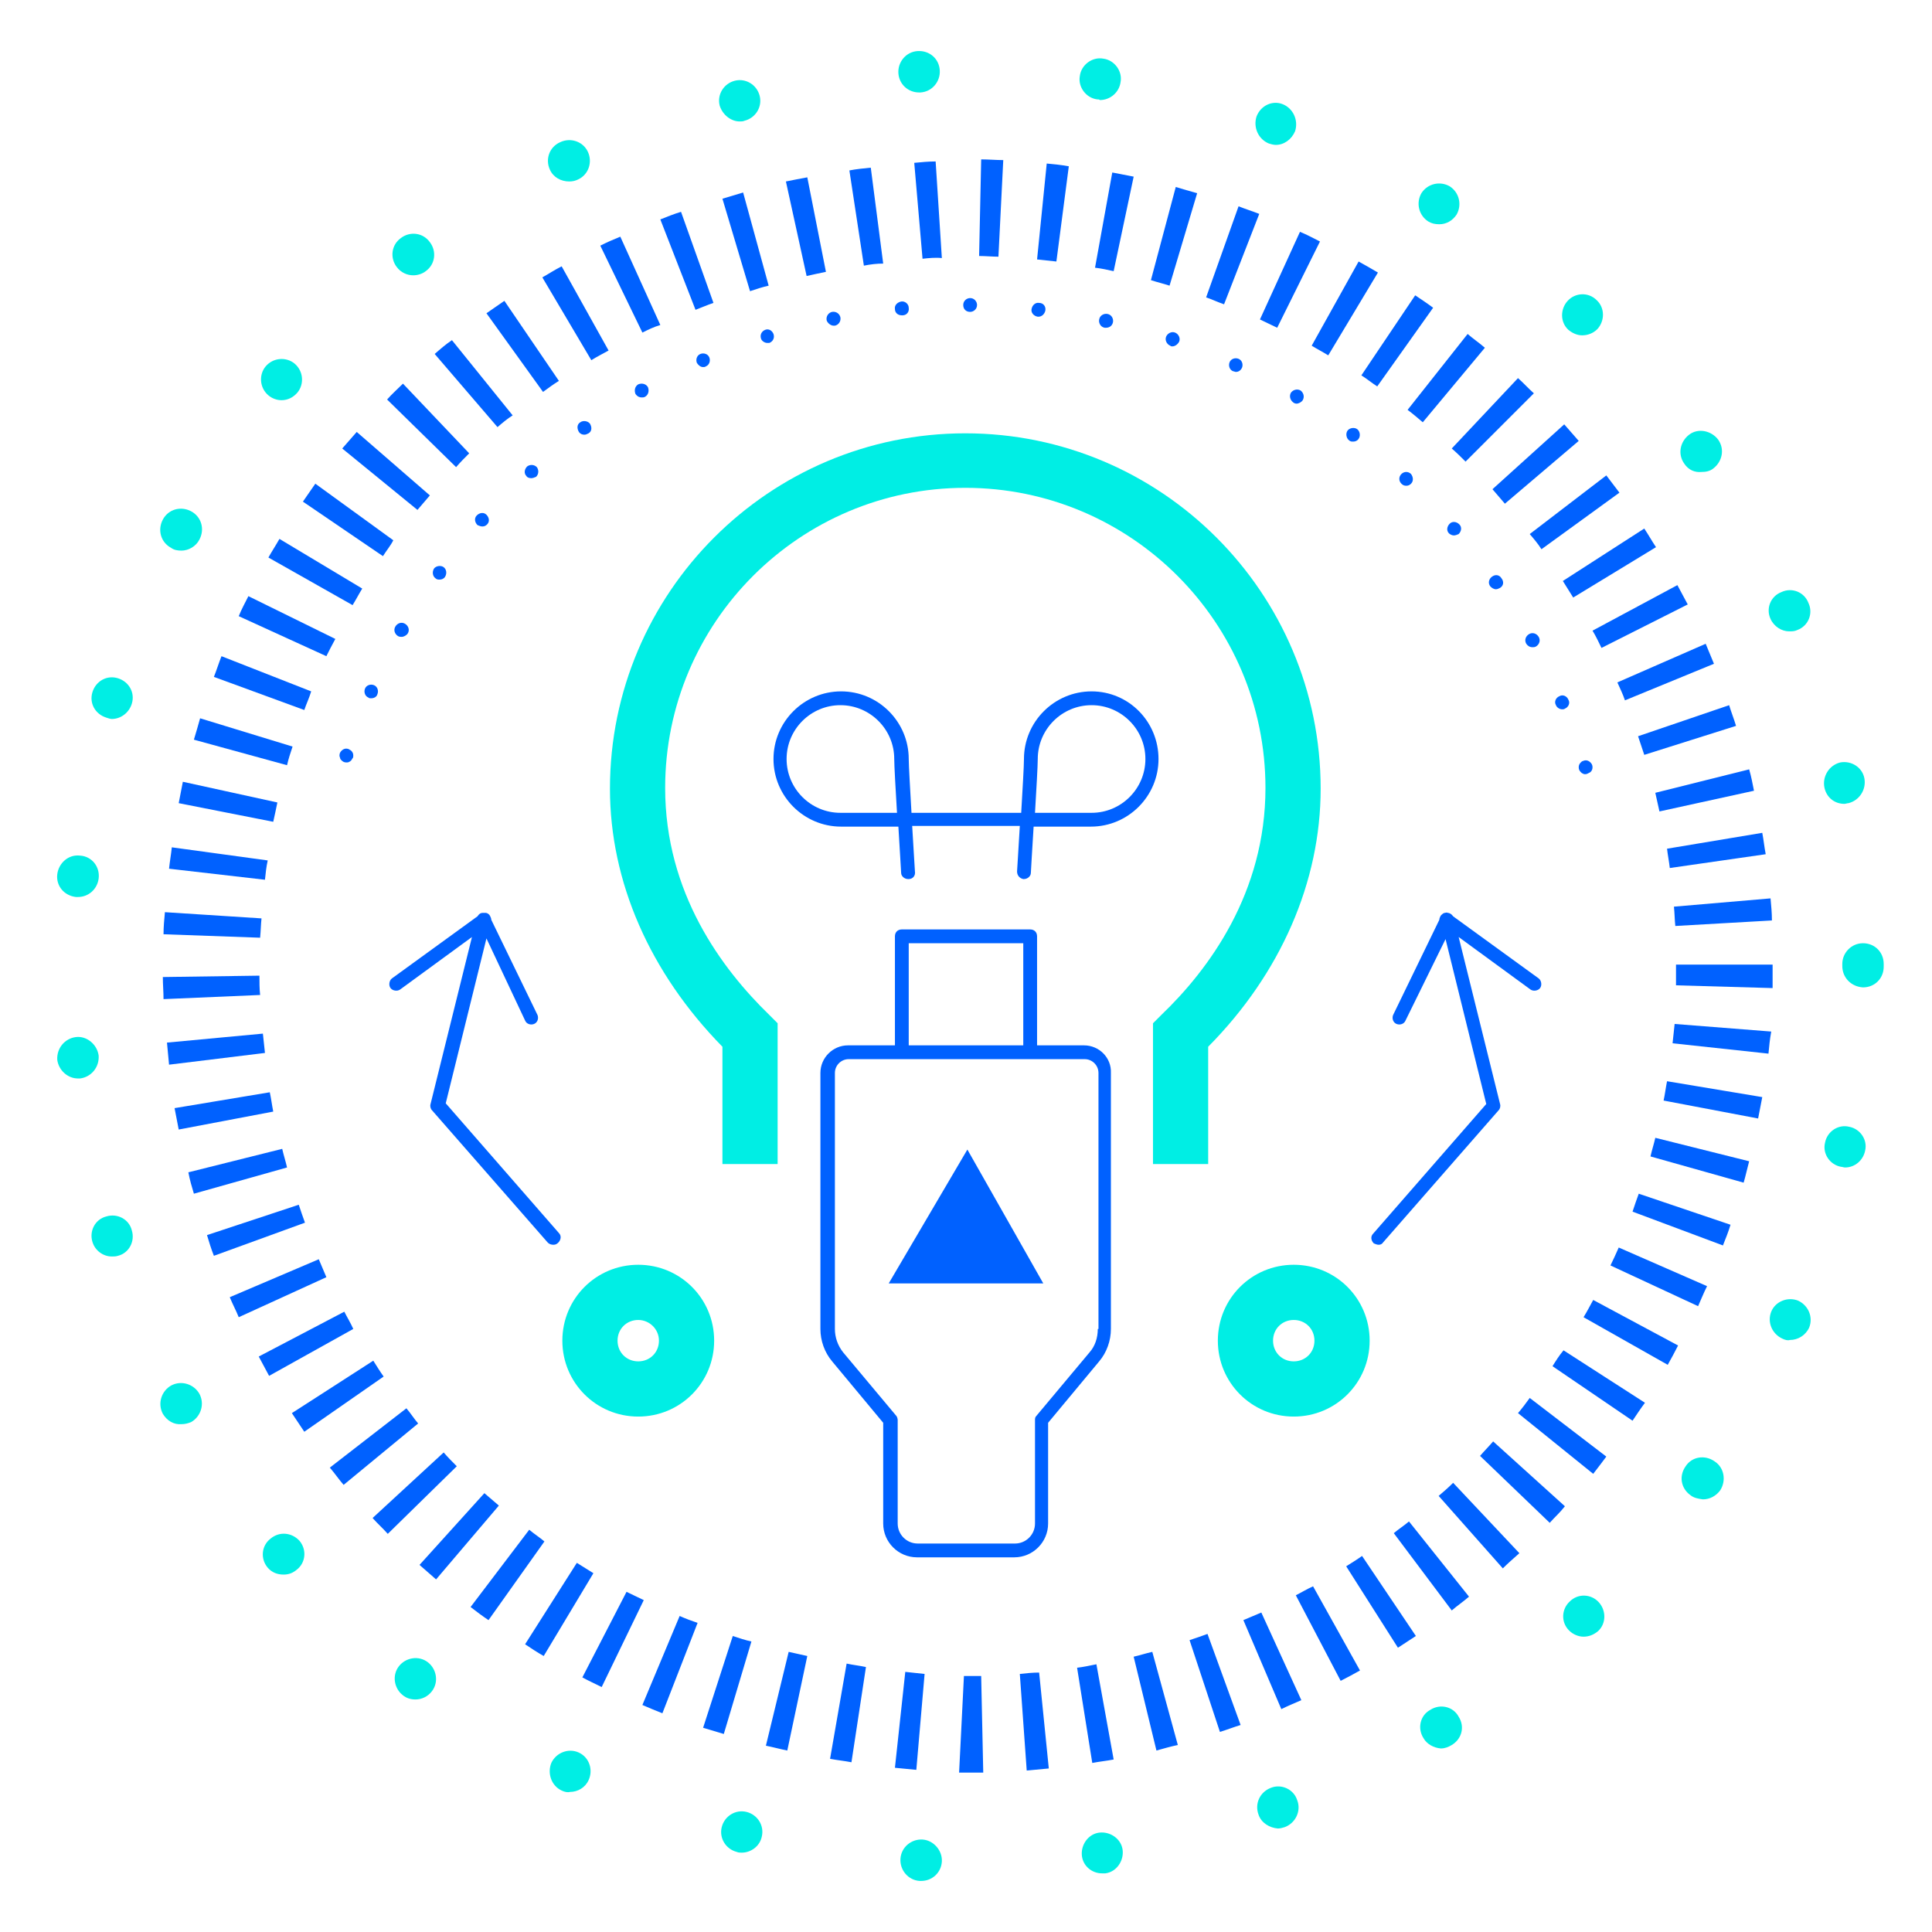
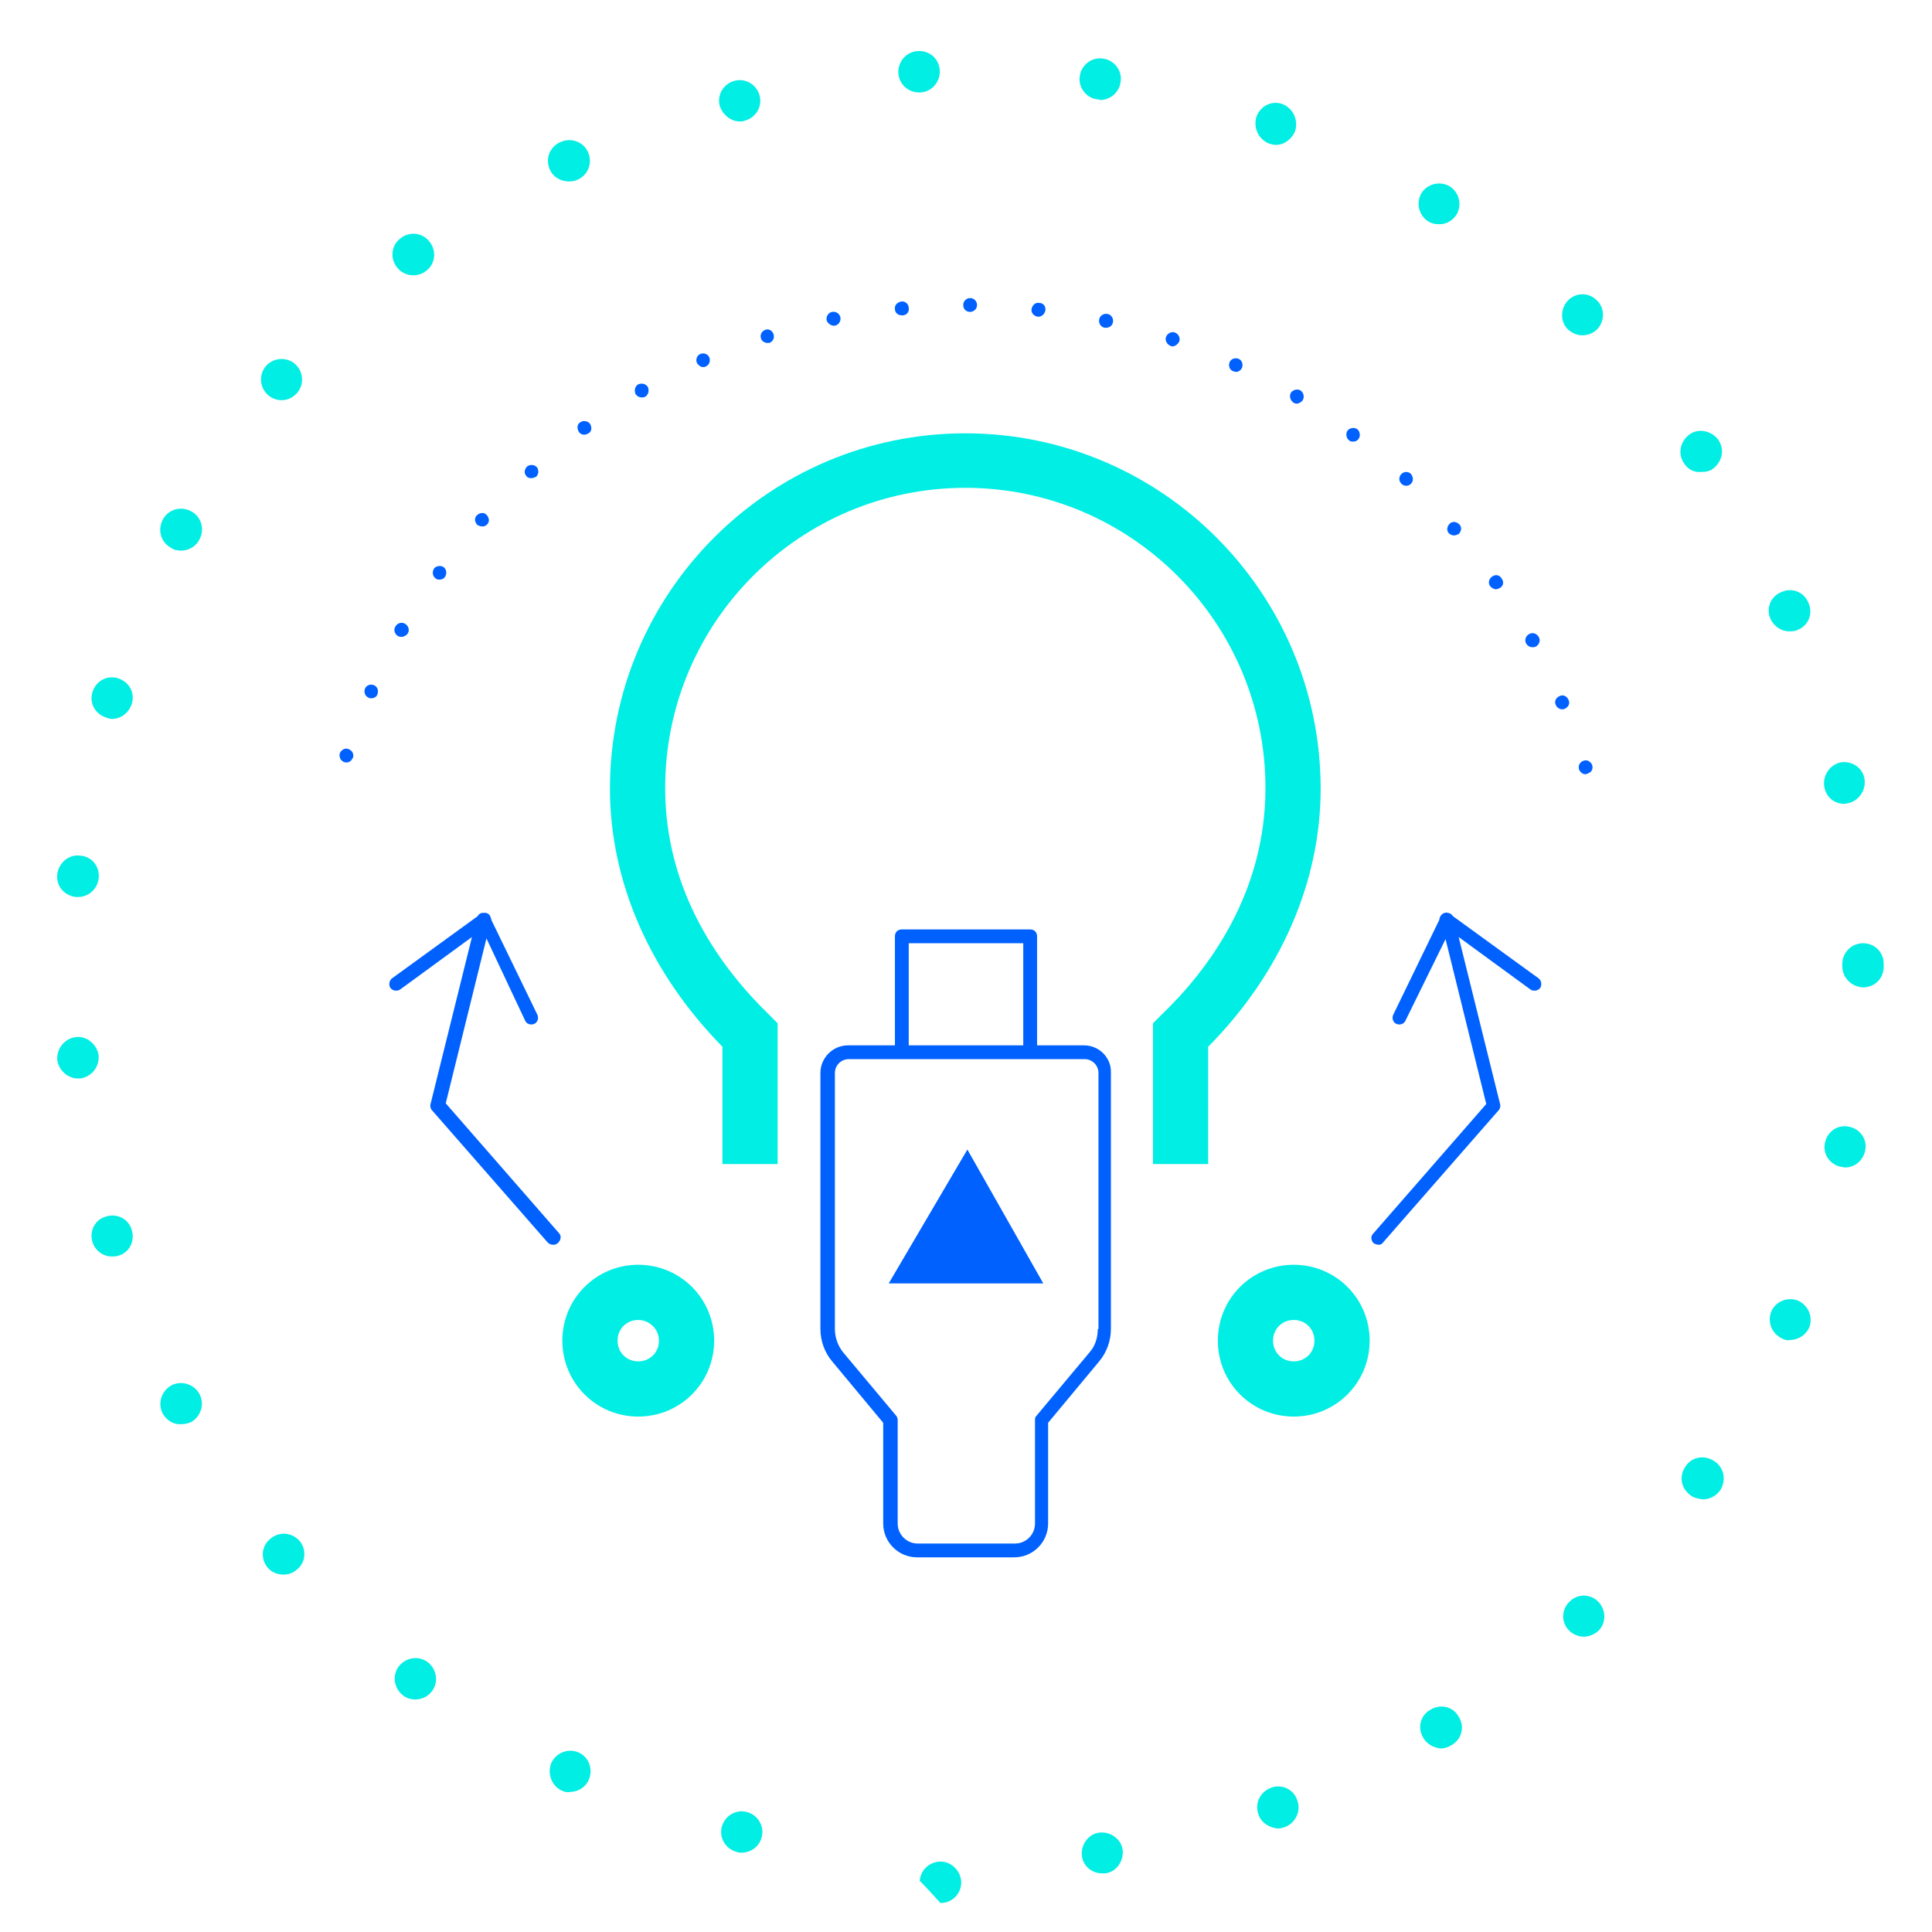
<svg xmlns="http://www.w3.org/2000/svg" version="1.1" id="Layer_1" x="0px" y="0px" viewBox="0 0 280 280" style="enable-background:new 0 0 280 280;" xml:space="preserve">
  <style type="text/css">
	.st0{fill:#00EEE4;}
	.st1{fill:#0061FF;}
	.st2{fill:none;stroke:#0061FF;stroke-linecap:round;stroke-linejoin:round;stroke-miterlimit:10;}
</style>
  <g>
    <g>
-       <path class="st0" d="M133.3,272.6c-1.7-0.1-2.9-1.6-2.8-3.2l0,0c0.1-1.7,1.6-2.9,3.2-2.8l0,0c1.6,0.1,2.9,1.6,2.8,3.2l0,0    c-0.1,1.6-1.4,2.8-3,2.8l0,0C133.4,272.6,133.3,272.6,133.3,272.6z M156.8,269c-0.2-1.6,0.9-3.2,2.5-3.4l0,0    c1.6-0.2,3.2,0.9,3.4,2.5l0,0c0.2,1.6-0.9,3.2-2.5,3.4l0,0c-0.2,0-0.3,0-0.5,0l0,0C158.3,271.5,157,270.5,156.8,269z M106.8,268.4    L106.8,268.4L106.8,268.4c-1.6-0.4-2.6-2-2.2-3.6l0,0c0.4-1.6,2-2.6,3.6-2.2l0,0c1.6,0.4,2.6,2,2.2,3.6l0,0    c-0.3,1.4-1.6,2.3-2.9,2.3l0,0C107.3,268.5,107,268.5,106.8,268.4z M182.4,263c-0.6-1.6,0.2-3.3,1.8-3.9l0,0    c1.5-0.6,3.3,0.2,3.8,1.8l0,0c0.6,1.5-0.2,3.3-1.8,3.9l0,0l0,0l0,0c-0.3,0.1-0.7,0.2-1,0.2l0,0C184,264.9,182.8,264.2,182.4,263z     M81.4,259.5c-1.5-0.7-2.1-2.5-1.5-4l0,0c0.7-1.5,2.5-2.2,4-1.5l0,0c1.5,0.7,2.1,2.5,1.4,4l0,0c-0.5,1.1-1.6,1.7-2.7,1.7l0,0    C82.3,259.8,81.8,259.7,81.4,259.5z M206.3,251.9c-0.9-1.4-0.5-3.3,1-4.1l0,0c1.4-0.9,3.3-0.5,4.1,1l0,0c0.9,1.4,0.5,3.2-1,4.1    l0,0c-0.5,0.3-1,0.5-1.6,0.5l0,0C207.8,253.3,206.8,252.8,206.3,251.9z M58.4,245.7c-1.3-1-1.6-2.9-0.6-4.2l0,0    c1-1.3,2.9-1.6,4.2-0.6l0,0c1.3,1,1.6,2.9,0.6,4.2l0,0c-0.6,0.8-1.5,1.2-2.4,1.2l0,0C59.5,246.3,58.9,246.1,58.4,245.7z     M227.4,236.3c-1.2-1.2-1.1-3.1,0.1-4.2l0,0c1.2-1.2,3.1-1.1,4.2,0.1l0,0c1.1,1.2,1.1,3.1-0.1,4.2l0,0c-0.6,0.5-1.3,0.8-2.1,0.8    l0,0C228.8,237.2,228,236.9,227.4,236.3z M38.8,227.2L38.8,227.2L38.8,227.2c-1.1-1.3-0.9-3.2,0.4-4.2l0,0    c1.3-1.1,3.1-0.9,4.2,0.3l0,0c1.1,1.3,0.9,3.2-0.4,4.2l0,0c-0.6,0.5-1.2,0.7-1.9,0.7l0,0C40.2,228.2,39.4,227.9,38.8,227.2z     M245,216.7c-1.4-1-1.7-2.8-0.7-4.2l0,0c0.9-1.4,2.8-1.7,4.2-0.7l0,0c1.4,0.9,1.7,2.8,0.8,4.2l0,0c-0.6,0.8-1.5,1.3-2.5,1.3l0,0    C246.1,217.2,245.5,217.1,245,216.7z M23.6,204.9c-0.8-1.5-0.2-3.3,1.2-4.1l0,0c1.5-0.8,3.3-0.2,4.1,1.2l0,0    c0.8,1.5,0.2,3.3-1.2,4.1l0,0c-0.5,0.2-0.9,0.3-1.4,0.3l0,0C25.2,206.5,24.2,205.9,23.6,204.9z M258.3,194    c-1.5-0.7-2.2-2.4-1.6-3.9l0,0c0.6-1.5,2.4-2.2,3.9-1.6l0,0c1.5,0.7,2.2,2.4,1.6,3.9l0,0c-0.5,1.1-1.6,1.8-2.8,1.8l0,0    C259.1,194.3,258.7,194.2,258.3,194z M13.4,180c-0.5-1.6,0.4-3.3,2-3.7l0,0c1.6-0.5,3.3,0.4,3.7,2l0,0c0.5,1.6-0.4,3.3-2,3.7l0,0    c-0.3,0.1-0.6,0.1-0.9,0.1l0,0C15,182.1,13.8,181.3,13.4,180z M266.8,169.1c-1.6-0.3-2.7-1.9-2.3-3.5l0,0c0.3-1.6,1.9-2.7,3.5-2.3    l0,0c1.6,0.3,2.7,1.9,2.3,3.5l0,0c-0.3,1.4-1.5,2.4-2.9,2.4l0,0C267.2,169.2,267,169.1,266.8,169.1z M8.3,153.6    c-0.1-1.7,1.1-3.1,2.7-3.3l0,0c1.6-0.2,3.1,1.1,3.3,2.7l0,0c0.1,1.7-1.1,3.1-2.7,3.3l0,0c-0.1,0-0.2,0-0.3,0l0,0    C9.8,156.3,8.5,155.1,8.3,153.6z M267,140c0-0.1,0-0.1,0-0.2l0,0v-0.1l0,0c0-1.6,1.3-3,3-3l0,0c1.7,0,3,1.3,3,3l0,0    c0,0,0,0.1,0,0.2l0,0c0,0.1,0,0.1,0,0.2l0,0c0,1.7-1.3,3-3,3l0,0C268.3,143,267,141.7,267,140z M11,130c-1.7-0.2-2.9-1.6-2.7-3.3    l0,0l0,0l0,0c0.2-1.6,1.6-2.9,3.3-2.7l0,0c1.7,0.1,2.9,1.6,2.7,3.3l0,0c-0.2,1.6-1.5,2.7-3,2.7l0,0C11.2,130,11.1,130,11,130z     M264.4,114.1c-0.3-1.6,0.7-3.2,2.3-3.6l0,0c1.6-0.3,3.2,0.7,3.5,2.3l0,0l0,0l0,0c0.3,1.6-0.7,3.2-2.3,3.6l0,0    c-0.2,0-0.4,0.1-0.6,0.1l0,0C265.9,116.5,264.7,115.6,264.4,114.1z M15.4,104c-1.6-0.5-2.5-2.1-2-3.7l0,0c0.5-1.6,2.1-2.5,3.7-2    l0,0c1.6,0.5,2.5,2.1,2,3.7l0,0c-0.4,1.3-1.6,2.2-2.9,2.2l0,0C16,104.2,15.7,104.1,15.4,104z M256.6,89.7c-0.7-1.5,0-3.3,1.6-3.9    l0,0c1.5-0.7,3.3,0,3.9,1.6l0,0c0.7,1.5,0,3.3-1.6,3.9l0,0c-0.4,0.2-0.8,0.2-1.2,0.2l0,0C258.2,91.5,257.1,90.8,256.6,89.7z     M24.8,79.4c-1.5-0.8-2-2.6-1.2-4.1l0,0c0.8-1.5,2.6-2,4.1-1.2l0,0c1.5,0.8,2,2.6,1.2,4.1l0,0c-0.5,1-1.6,1.6-2.6,1.6l0,0    C25.7,79.8,25.2,79.7,24.8,79.4z M244.1,67.2L244.1,67.2c-1-1.4-0.6-3.2,0.7-4.2l0,0c1.3-1,3.2-0.6,4.2,0.7l0,0    c1,1.4,0.6,3.2-0.7,4.2l0,0c-0.5,0.4-1.1,0.5-1.7,0.5l0,0C245.6,68.5,244.7,68.1,244.1,67.2z M38.9,57.3c-1.3-1.1-1.4-3-0.4-4.2    l0,0c1.1-1.3,3-1.4,4.2-0.4l0,0c1.3,1.1,1.4,3,0.4,4.2l0,0c-0.6,0.7-1.4,1.1-2.3,1.1l0,0C40.2,58,39.5,57.8,38.9,57.3z     M227.3,47.8L227.3,47.8c-1.2-1.1-1.2-3-0.1-4.2l0,0c1.1-1.2,3-1.3,4.2-0.1l0,0l0,0l0,0c1.2,1.1,1.2,3,0.1,4.2l0,0    c-0.6,0.6-1.4,0.9-2.2,0.9l0,0C228.6,48.6,227.9,48.3,227.3,47.8z M57.5,38.7c-1-1.3-0.8-3.2,0.6-4.2l0,0c1.3-1,3.2-0.8,4.2,0.6    l0,0c1,1.3,0.8,3.2-0.6,4.2l0,0c-0.5,0.4-1.2,0.6-1.8,0.6l0,0C59,39.9,58.1,39.5,57.5,38.7z M207,32.1L207,32.1    c-1.4-0.9-1.8-2.7-1-4.1l0,0c0.9-1.4,2.7-1.8,4.1-1l0,0l0,0l0,0c1.4,0.9,1.8,2.7,1,4.1l0,0c-0.6,0.9-1.5,1.4-2.5,1.4l0,0    C208,32.5,207.5,32.4,207,32.1z M79.7,24.6c-0.7-1.5-0.1-3.3,1.5-4l0,0c1.5-0.7,3.3-0.1,4,1.4l0,0c0.7,1.5,0.1,3.3-1.4,4l0,0    c-0.4,0.2-0.8,0.3-1.3,0.3l0,0C81.3,26.3,80.2,25.7,79.7,24.6z M183.9,20.8L183.9,20.8c-1.5-0.6-2.3-2.3-1.8-3.9l0,0    c0.6-1.6,2.3-2.4,3.8-1.8l0,0c1.5,0.6,2.3,2.3,1.8,3.9l0,0c-0.5,1.2-1.6,2-2.8,2l0,0C184.6,21,184.2,20.9,183.9,20.8z M104.3,15.3    c-0.4-1.6,0.6-3.2,2.2-3.6l0,0l0,0l0,0c1.6-0.4,3.2,0.6,3.6,2.2l0,0c0.4,1.6-0.6,3.2-2.2,3.6l0,0c-0.2,0.1-0.5,0.1-0.7,0.1l0,0    C105.9,17.6,104.7,16.6,104.3,15.3z M159,14.4L159,14.4c-1.6-0.2-2.8-1.8-2.5-3.4l0,0c0.2-1.6,1.8-2.8,3.4-2.5l0,0l0,0l0,0    c1.6,0.2,2.8,1.8,2.5,3.4l0,0c-0.2,1.5-1.5,2.6-3,2.6l0,0C159.3,14.4,159.2,14.4,159,14.4z M130.2,10.6c-0.1-1.6,1.1-3.1,2.8-3.2    l0,0c1.7-0.1,3.1,1.1,3.2,2.8l0,0c0.1,1.6-1.1,3.1-2.8,3.2l0,0c-0.1,0-0.2,0-0.2,0l0,0C131.6,13.4,130.3,12.2,130.2,10.6z" />
-       <path class="st1" d="M140,256.9h-1l0.7-14h0.5c0.7,0,1.3,0,2,0l0.3,14C141.6,256.9,140.8,256.9,140,256.9z M148.8,256.6l-1-14    c0.9-0.1,1.9-0.2,2.8-0.2l1.4,13.9C150.9,256.4,149.9,256.5,148.8,256.6z M132.8,256.5c-1-0.1-2.1-0.2-3.1-0.3l1.5-13.9    c0.9,0.1,1.9,0.2,2.8,0.3L132.8,256.5z M158.3,255.5l-2.2-13.8c0.9-0.1,1.8-0.3,2.8-0.5l2.5,13.8    C160.4,255.2,159.3,255.3,158.3,255.5z M123.4,255.4c-1-0.2-2.1-0.3-3.1-0.5l2.4-13.8c0.9,0.2,1.9,0.3,2.8,0.5L123.4,255.4z     M114.1,253.7c-1-0.2-2.1-0.5-3.1-0.7l3.3-13.6c0.9,0.2,1.8,0.4,2.7,0.6L114.1,253.7z M167.6,253.7l-3.3-13.6    c0.9-0.2,1.8-0.5,2.7-0.7l3.7,13.5C169.7,253.1,168.7,253.4,167.6,253.7z M104.9,251.3c-1-0.3-2-0.6-3-0.9l4.3-13.3    c0.9,0.3,1.8,0.6,2.7,0.8L104.9,251.3z M176.8,251l-4.4-13.3c0.9-0.3,1.8-0.6,2.6-0.9l4.8,13.2C178.8,250.3,177.8,250.7,176.8,251    z M96,248.3c-1-0.4-2-0.8-2.9-1.2l5.4-12.9c0.9,0.4,1.7,0.7,2.6,1L96,248.3z M185.7,247.7l-5.5-12.9c0.9-0.4,1.7-0.7,2.6-1.1    l5.8,12.7C187.7,246.8,186.7,247.2,185.7,247.7z M87.2,244.5c-1-0.5-1.9-0.9-2.8-1.4l6.4-12.4c0.8,0.4,1.7,0.8,2.5,1.2L87.2,244.5    z M194.3,243.6l-6.5-12.4c0.8-0.4,1.6-0.9,2.5-1.3l6.8,12.2C196.2,242.6,195.3,243.1,194.3,243.6z M78.8,240    c-0.9-0.5-1.8-1.1-2.7-1.7l7.5-11.8c0.8,0.5,1.6,1,2.4,1.5L78.8,240z M202.6,238.8l-7.5-11.8c0.8-0.5,1.6-1,2.3-1.5l7.8,11.6    C204.3,237.7,203.5,238.2,202.6,238.8z M70.8,234.8c-0.9-0.6-1.7-1.2-2.6-1.9l8.5-11.2c0.7,0.6,1.5,1.1,2.2,1.7L70.8,234.8z     M210.4,233.4l-8.4-11.2c0.7-0.6,1.5-1.1,2.2-1.7l8.7,10.9C212.1,232.1,211.2,232.7,210.4,233.4z M63.2,228.9    c-0.8-0.7-1.6-1.4-2.4-2.1l9.4-10.4c0.7,0.6,1.4,1.2,2.1,1.8L63.2,228.9z M217.8,227.3l-9.3-10.5c0.7-0.6,1.4-1.2,2.1-1.9    l9.6,10.2C219.3,225.9,218.5,226.6,217.8,227.3z M56.2,222.3c-0.7-0.8-1.5-1.5-2.2-2.3l10.3-9.5c0.6,0.7,1.3,1.4,1.9,2L56.2,222.3    z M224.6,220.7l-10.1-9.7c0.6-0.7,1.3-1.4,1.9-2.1l10.4,9.4C226.1,219.2,225.3,219.9,224.6,220.7z M49.8,215.2    c-0.7-0.8-1.3-1.7-2-2.5l11.1-8.6c0.6,0.7,1.1,1.5,1.7,2.2L49.8,215.2z M230.9,213.6l-10.9-8.8c0.6-0.7,1.2-1.5,1.7-2.2l11.1,8.5    C232.2,211.9,231.6,212.7,230.9,213.6z M44.1,207.5c-0.6-0.9-1.2-1.8-1.8-2.7l11.8-7.6c0.5,0.8,1,1.6,1.5,2.3L44.1,207.5z     M236.6,205.9L225,198c0.5-0.8,1-1.6,1.6-2.3l11.8,7.6C237.8,204.1,237.2,205,236.6,205.9z M39,199.4c-0.5-0.9-1-1.9-1.5-2.8    l12.4-6.5c0.4,0.8,0.9,1.6,1.3,2.5L39,199.4z M241.7,197.8l-12.2-6.9c0.5-0.8,0.9-1.6,1.4-2.5l12.3,6.6    C242.7,196,242.2,196.9,241.7,197.8z M34.6,190.9c-0.4-1-0.9-1.9-1.3-2.9l12.9-5.5c0.4,0.9,0.7,1.7,1.1,2.6L34.6,190.9z     M246.1,189.3l-12.7-5.9c0.4-0.8,0.8-1.7,1.2-2.6l12.8,5.6C246.9,187.4,246.5,188.4,246.1,189.3z M31,182c-0.4-1-0.7-2-1-3    l13.3-4.4c0.3,0.9,0.6,1.8,0.9,2.6L31,182z M249.7,180.5l-13.1-4.9c0.3-0.9,0.6-1.8,0.9-2.6l13.3,4.5    C250.5,178.5,250.1,179.5,249.7,180.5z M28.1,173c-0.3-1-0.6-2-0.8-3.1l13.6-3.4c0.2,0.9,0.5,1.8,0.7,2.7L28.1,173z M252.7,171.4    l-13.5-3.8c0.2-0.9,0.5-1.8,0.7-2.7l13.6,3.4C253.2,169.4,253,170.4,252.7,171.4z M25.9,163.7c-0.2-1-0.4-2.1-0.6-3.1l13.8-2.3    c0.2,0.9,0.3,1.8,0.5,2.8L25.9,163.7z M254.8,162.1l-13.7-2.6c0.2-0.9,0.3-1.8,0.5-2.8l13.8,2.3C255.2,160,255,161.1,254.8,162.1z     M24.5,154.3c-0.1-1-0.2-2.1-0.3-3.2l13.9-1.3c0.1,0.9,0.2,1.9,0.3,2.8L24.5,154.3z M256.3,152.7l-13.9-1.5    c0.1-0.9,0.2-1.8,0.3-2.8l14,1.1C256.5,150.6,256.4,151.6,256.3,152.7z M23.7,144.8c0-1.1-0.1-2.1-0.1-3.2l14-0.2    c0,0.9,0,1.9,0.1,2.8L23.7,144.8z M256.9,143.2l-14-0.4c0-0.9,0-1.9,0-2.8v-0.2h14v0.2C256.9,141.1,256.9,142.1,256.9,143.2z     M37.7,135.9l-14-0.5c0-1.1,0.1-2.1,0.2-3.2l14,0.9C37.8,134,37.8,134.9,37.7,135.9z M242.8,134.2c-0.1-0.9-0.1-1.9-0.2-2.8    l14-1.2c0.1,1.1,0.2,2.1,0.2,3.2L242.8,134.2z M38.4,127.5l-13.9-1.6c0.1-1,0.3-2.1,0.4-3.1l13.9,1.9    C38.6,125.6,38.5,126.5,38.4,127.5z M242,125.8c-0.1-0.9-0.3-1.9-0.4-2.8l13.8-2.3c0.2,1,0.3,2.1,0.5,3.1L242,125.8z M39.6,119.1    l-13.7-2.7c0.2-1,0.4-2.1,0.6-3.1l13.7,3C40,117.3,39.8,118.2,39.6,119.1z M240.5,117.6c-0.2-0.9-0.4-1.8-0.6-2.7l13.6-3.4    c0.3,1,0.5,2.1,0.7,3.1L240.5,117.6z M41.6,110.9l-13.5-3.7c0.3-1,0.6-2,0.9-3.1l13.4,4.1C42.1,109.1,41.8,110,41.6,110.9z     M238.3,109.4c-0.3-0.9-0.6-1.8-0.9-2.7l13.2-4.5c0.3,1,0.7,2,1,3L238.3,109.4z M44.1,102.9L31,98.1c0.4-1,0.7-2,1.1-3l13,5.1    C44.8,101.2,44.4,102,44.1,102.9z M235.5,101.5c-0.3-0.9-0.7-1.7-1.1-2.6l12.8-5.6c0.4,1,0.8,1.9,1.2,2.9L235.5,101.5z M47.3,95.1    l-12.7-5.8c0.4-1,0.9-1.9,1.4-2.9l12.6,6.2C48.1,93.5,47.7,94.3,47.3,95.1z M232.1,93.9c-0.4-0.8-0.8-1.7-1.3-2.5l12.3-6.6    c0.5,0.9,1,1.9,1.5,2.8L232.1,93.9z M51.1,87.7l-12.2-6.9c0.5-0.9,1.1-1.8,1.6-2.7l12,7.2C52,86.1,51.6,86.9,51.1,87.7z M228,86.6    c-0.5-0.8-1-1.6-1.5-2.4l11.8-7.6c0.6,0.9,1.1,1.8,1.7,2.7L228,86.6z M55.5,80.6l-11.6-7.9c0.6-0.9,1.2-1.7,1.8-2.6L57,78.3    C56.6,79.1,56,79.8,55.5,80.6z M223.4,79.6c-0.5-0.8-1.1-1.5-1.7-2.2l11.1-8.5c0.6,0.8,1.3,1.7,1.9,2.5L223.4,79.6z M60.5,73.9    L49.6,65c0.7-0.8,1.4-1.6,2.1-2.4l10.6,9.2C61.7,72.5,61.1,73.2,60.5,73.9z M218.1,73c-0.6-0.7-1.2-1.4-1.8-2.1l10.4-9.4    c0.7,0.8,1.4,1.6,2.1,2.4L218.1,73z M66.1,67.7l-10-9.8c0.7-0.8,1.5-1.5,2.3-2.3L68,65.7C67.4,66.3,66.7,67,66.1,67.7z     M212.4,66.9c-0.7-0.7-1.3-1.3-2-1.9l9.6-10.2c0.8,0.7,1.5,1.5,2.3,2.2L212.4,66.9z M72.1,61.9L63,51.3c0.8-0.7,1.6-1.4,2.5-2    l8.8,10.9C73.5,60.7,72.8,61.3,72.1,61.9z M206.2,61.2c-0.7-0.6-1.4-1.2-2.2-1.8l8.7-11c0.8,0.7,1.7,1.3,2.5,2L206.2,61.2z     M78.7,56.8l-8.2-11.4c0.9-0.6,1.7-1.2,2.6-1.8L81,55.2C80.2,55.7,79.5,56.2,78.7,56.8z M199.6,56c-0.8-0.5-1.5-1.1-2.3-1.6    l7.8-11.6c0.9,0.6,1.8,1.2,2.6,1.8L199.6,56z M85.7,52.2l-7.1-12c0.9-0.5,1.8-1.1,2.8-1.6l6.8,12.2C87.3,51.3,86.5,51.7,85.7,52.2    z M192.5,51.5c-0.8-0.5-1.6-0.9-2.4-1.4l6.8-12.2c0.9,0.5,1.8,1,2.8,1.6L192.5,51.5z M93.1,48.2L87,35.6c1-0.5,1.9-0.9,2.9-1.3    l5.8,12.8C94.7,47.4,93.9,47.8,93.1,48.2z M185.1,47.5c-0.8-0.4-1.7-0.8-2.5-1.2l5.8-12.7c1,0.4,1.9,0.9,2.9,1.4L185.1,47.5z     M100.8,44.9l-5.1-13.1c1-0.4,2-0.8,3-1.1l4.7,13.2C102.5,44.2,101.6,44.6,100.8,44.9z M177.4,44.1c-0.9-0.3-1.7-0.7-2.6-1    l4.7-13.2c1,0.4,2,0.7,3,1.1L177.4,44.1z M108.7,42.2l-4-13.4c1-0.3,2-0.6,3-0.9l3.7,13.5C110.5,41.6,109.6,41.9,108.7,42.2z     M169.5,41.4c-0.9-0.3-1.8-0.5-2.7-0.8l3.6-13.5c1,0.3,2,0.6,3.1,0.9L169.5,41.4z M116.9,40l-3-13.7c1-0.2,2-0.4,3.1-0.6l2.7,13.7    C118.7,39.6,117.8,39.8,116.9,40z M161.4,39.3c-0.9-0.2-1.8-0.4-2.7-0.5l2.5-13.8c1,0.2,2.1,0.4,3.1,0.6L161.4,39.3z M125.2,38.5    l-2.1-13.8c1-0.2,2.1-0.3,3.1-0.4l1.8,13.9C127.1,38.2,126.2,38.3,125.2,38.5z M153.1,37.9c-0.9-0.1-1.8-0.2-2.8-0.3l1.4-13.9    c1.1,0.1,2.1,0.2,3.2,0.4L153.1,37.9z M133.7,37.5l-1.2-13.9c1-0.1,2.1-0.2,3.1-0.2l0.9,14C135.6,37.3,134.6,37.4,133.7,37.5z     M144.7,37.2c-0.9,0-1.9-0.1-2.8-0.1l0.3-14c1.1,0,2.1,0.1,3.2,0.1L144.7,37.2z" />
+       <path class="st0" d="M133.3,272.6l0,0c0.1-1.7,1.6-2.9,3.2-2.8l0,0c1.6,0.1,2.9,1.6,2.8,3.2l0,0    c-0.1,1.6-1.4,2.8-3,2.8l0,0C133.4,272.6,133.3,272.6,133.3,272.6z M156.8,269c-0.2-1.6,0.9-3.2,2.5-3.4l0,0    c1.6-0.2,3.2,0.9,3.4,2.5l0,0c0.2,1.6-0.9,3.2-2.5,3.4l0,0c-0.2,0-0.3,0-0.5,0l0,0C158.3,271.5,157,270.5,156.8,269z M106.8,268.4    L106.8,268.4L106.8,268.4c-1.6-0.4-2.6-2-2.2-3.6l0,0c0.4-1.6,2-2.6,3.6-2.2l0,0c1.6,0.4,2.6,2,2.2,3.6l0,0    c-0.3,1.4-1.6,2.3-2.9,2.3l0,0C107.3,268.5,107,268.5,106.8,268.4z M182.4,263c-0.6-1.6,0.2-3.3,1.8-3.9l0,0    c1.5-0.6,3.3,0.2,3.8,1.8l0,0c0.6,1.5-0.2,3.3-1.8,3.9l0,0l0,0l0,0c-0.3,0.1-0.7,0.2-1,0.2l0,0C184,264.9,182.8,264.2,182.4,263z     M81.4,259.5c-1.5-0.7-2.1-2.5-1.5-4l0,0c0.7-1.5,2.5-2.2,4-1.5l0,0c1.5,0.7,2.1,2.5,1.4,4l0,0c-0.5,1.1-1.6,1.7-2.7,1.7l0,0    C82.3,259.8,81.8,259.7,81.4,259.5z M206.3,251.9c-0.9-1.4-0.5-3.3,1-4.1l0,0c1.4-0.9,3.3-0.5,4.1,1l0,0c0.9,1.4,0.5,3.2-1,4.1    l0,0c-0.5,0.3-1,0.5-1.6,0.5l0,0C207.8,253.3,206.8,252.8,206.3,251.9z M58.4,245.7c-1.3-1-1.6-2.9-0.6-4.2l0,0    c1-1.3,2.9-1.6,4.2-0.6l0,0c1.3,1,1.6,2.9,0.6,4.2l0,0c-0.6,0.8-1.5,1.2-2.4,1.2l0,0C59.5,246.3,58.9,246.1,58.4,245.7z     M227.4,236.3c-1.2-1.2-1.1-3.1,0.1-4.2l0,0c1.2-1.2,3.1-1.1,4.2,0.1l0,0c1.1,1.2,1.1,3.1-0.1,4.2l0,0c-0.6,0.5-1.3,0.8-2.1,0.8    l0,0C228.8,237.2,228,236.9,227.4,236.3z M38.8,227.2L38.8,227.2L38.8,227.2c-1.1-1.3-0.9-3.2,0.4-4.2l0,0    c1.3-1.1,3.1-0.9,4.2,0.3l0,0c1.1,1.3,0.9,3.2-0.4,4.2l0,0c-0.6,0.5-1.2,0.7-1.9,0.7l0,0C40.2,228.2,39.4,227.9,38.8,227.2z     M245,216.7c-1.4-1-1.7-2.8-0.7-4.2l0,0c0.9-1.4,2.8-1.7,4.2-0.7l0,0c1.4,0.9,1.7,2.8,0.8,4.2l0,0c-0.6,0.8-1.5,1.3-2.5,1.3l0,0    C246.1,217.2,245.5,217.1,245,216.7z M23.6,204.9c-0.8-1.5-0.2-3.3,1.2-4.1l0,0c1.5-0.8,3.3-0.2,4.1,1.2l0,0    c0.8,1.5,0.2,3.3-1.2,4.1l0,0c-0.5,0.2-0.9,0.3-1.4,0.3l0,0C25.2,206.5,24.2,205.9,23.6,204.9z M258.3,194    c-1.5-0.7-2.2-2.4-1.6-3.9l0,0c0.6-1.5,2.4-2.2,3.9-1.6l0,0c1.5,0.7,2.2,2.4,1.6,3.9l0,0c-0.5,1.1-1.6,1.8-2.8,1.8l0,0    C259.1,194.3,258.7,194.2,258.3,194z M13.4,180c-0.5-1.6,0.4-3.3,2-3.7l0,0c1.6-0.5,3.3,0.4,3.7,2l0,0c0.5,1.6-0.4,3.3-2,3.7l0,0    c-0.3,0.1-0.6,0.1-0.9,0.1l0,0C15,182.1,13.8,181.3,13.4,180z M266.8,169.1c-1.6-0.3-2.7-1.9-2.3-3.5l0,0c0.3-1.6,1.9-2.7,3.5-2.3    l0,0c1.6,0.3,2.7,1.9,2.3,3.5l0,0c-0.3,1.4-1.5,2.4-2.9,2.4l0,0C267.2,169.2,267,169.1,266.8,169.1z M8.3,153.6    c-0.1-1.7,1.1-3.1,2.7-3.3l0,0c1.6-0.2,3.1,1.1,3.3,2.7l0,0c0.1,1.7-1.1,3.1-2.7,3.3l0,0c-0.1,0-0.2,0-0.3,0l0,0    C9.8,156.3,8.5,155.1,8.3,153.6z M267,140c0-0.1,0-0.1,0-0.2l0,0v-0.1l0,0c0-1.6,1.3-3,3-3l0,0c1.7,0,3,1.3,3,3l0,0    c0,0,0,0.1,0,0.2l0,0c0,0.1,0,0.1,0,0.2l0,0c0,1.7-1.3,3-3,3l0,0C268.3,143,267,141.7,267,140z M11,130c-1.7-0.2-2.9-1.6-2.7-3.3    l0,0l0,0l0,0c0.2-1.6,1.6-2.9,3.3-2.7l0,0c1.7,0.1,2.9,1.6,2.7,3.3l0,0c-0.2,1.6-1.5,2.7-3,2.7l0,0C11.2,130,11.1,130,11,130z     M264.4,114.1c-0.3-1.6,0.7-3.2,2.3-3.6l0,0c1.6-0.3,3.2,0.7,3.5,2.3l0,0l0,0l0,0c0.3,1.6-0.7,3.2-2.3,3.6l0,0    c-0.2,0-0.4,0.1-0.6,0.1l0,0C265.9,116.5,264.7,115.6,264.4,114.1z M15.4,104c-1.6-0.5-2.5-2.1-2-3.7l0,0c0.5-1.6,2.1-2.5,3.7-2    l0,0c1.6,0.5,2.5,2.1,2,3.7l0,0c-0.4,1.3-1.6,2.2-2.9,2.2l0,0C16,104.2,15.7,104.1,15.4,104z M256.6,89.7c-0.7-1.5,0-3.3,1.6-3.9    l0,0c1.5-0.7,3.3,0,3.9,1.6l0,0c0.7,1.5,0,3.3-1.6,3.9l0,0c-0.4,0.2-0.8,0.2-1.2,0.2l0,0C258.2,91.5,257.1,90.8,256.6,89.7z     M24.8,79.4c-1.5-0.8-2-2.6-1.2-4.1l0,0c0.8-1.5,2.6-2,4.1-1.2l0,0c1.5,0.8,2,2.6,1.2,4.1l0,0c-0.5,1-1.6,1.6-2.6,1.6l0,0    C25.7,79.8,25.2,79.7,24.8,79.4z M244.1,67.2L244.1,67.2c-1-1.4-0.6-3.2,0.7-4.2l0,0c1.3-1,3.2-0.6,4.2,0.7l0,0    c1,1.4,0.6,3.2-0.7,4.2l0,0c-0.5,0.4-1.1,0.5-1.7,0.5l0,0C245.6,68.5,244.7,68.1,244.1,67.2z M38.9,57.3c-1.3-1.1-1.4-3-0.4-4.2    l0,0c1.1-1.3,3-1.4,4.2-0.4l0,0c1.3,1.1,1.4,3,0.4,4.2l0,0c-0.6,0.7-1.4,1.1-2.3,1.1l0,0C40.2,58,39.5,57.8,38.9,57.3z     M227.3,47.8L227.3,47.8c-1.2-1.1-1.2-3-0.1-4.2l0,0c1.1-1.2,3-1.3,4.2-0.1l0,0l0,0l0,0c1.2,1.1,1.2,3,0.1,4.2l0,0    c-0.6,0.6-1.4,0.9-2.2,0.9l0,0C228.6,48.6,227.9,48.3,227.3,47.8z M57.5,38.7c-1-1.3-0.8-3.2,0.6-4.2l0,0c1.3-1,3.2-0.8,4.2,0.6    l0,0c1,1.3,0.8,3.2-0.6,4.2l0,0c-0.5,0.4-1.2,0.6-1.8,0.6l0,0C59,39.9,58.1,39.5,57.5,38.7z M207,32.1L207,32.1    c-1.4-0.9-1.8-2.7-1-4.1l0,0c0.9-1.4,2.7-1.8,4.1-1l0,0l0,0l0,0c1.4,0.9,1.8,2.7,1,4.1l0,0c-0.6,0.9-1.5,1.4-2.5,1.4l0,0    C208,32.5,207.5,32.4,207,32.1z M79.7,24.6c-0.7-1.5-0.1-3.3,1.5-4l0,0c1.5-0.7,3.3-0.1,4,1.4l0,0c0.7,1.5,0.1,3.3-1.4,4l0,0    c-0.4,0.2-0.8,0.3-1.3,0.3l0,0C81.3,26.3,80.2,25.7,79.7,24.6z M183.9,20.8L183.9,20.8c-1.5-0.6-2.3-2.3-1.8-3.9l0,0    c0.6-1.6,2.3-2.4,3.8-1.8l0,0c1.5,0.6,2.3,2.3,1.8,3.9l0,0c-0.5,1.2-1.6,2-2.8,2l0,0C184.6,21,184.2,20.9,183.9,20.8z M104.3,15.3    c-0.4-1.6,0.6-3.2,2.2-3.6l0,0l0,0l0,0c1.6-0.4,3.2,0.6,3.6,2.2l0,0c0.4,1.6-0.6,3.2-2.2,3.6l0,0c-0.2,0.1-0.5,0.1-0.7,0.1l0,0    C105.9,17.6,104.7,16.6,104.3,15.3z M159,14.4L159,14.4c-1.6-0.2-2.8-1.8-2.5-3.4l0,0c0.2-1.6,1.8-2.8,3.4-2.5l0,0l0,0l0,0    c1.6,0.2,2.8,1.8,2.5,3.4l0,0c-0.2,1.5-1.5,2.6-3,2.6l0,0C159.3,14.4,159.2,14.4,159,14.4z M130.2,10.6c-0.1-1.6,1.1-3.1,2.8-3.2    l0,0c1.7-0.1,3.1,1.1,3.2,2.8l0,0c0.1,1.6-1.1,3.1-2.8,3.2l0,0c-0.1,0-0.2,0-0.2,0l0,0C131.6,13.4,130.3,12.2,130.2,10.6z" />
    </g>
-     <path class="st2" d="M140,164.7" />
    <path class="st2" d="M140,164.7" />
    <g>
      <path class="st1" d="M80.2,180.4c-0.3,0-0.6-0.1-0.8-0.3l-16.8-19.2c-0.2-0.2-0.3-0.6-0.2-0.9l6-24.2L58,143.4    c-0.4,0.3-1.1,0.2-1.4-0.2c-0.3-0.4-0.2-1.1,0.2-1.4l12.4-9c0.2-0.3,0.4-0.5,0.8-0.5c0.1,0,0.3,0,0.4,0c0.2,0,0.5,0.2,0.6,0.4    s0.2,0.4,0.2,0.6l6.7,13.8c0.2,0.5,0,1.1-0.5,1.3s-1.1,0-1.3-0.5L70.5,136l-5.9,23.9L81,178.7c0.4,0.4,0.3,1-0.1,1.4    C80.7,180.3,80.5,180.4,80.2,180.4z" />
      <path class="st0" d="M92.5,205.3c-6.1,0-11-4.9-11-11s4.9-11,11-11s11,4.9,11,11S98.6,205.3,92.5,205.3z M92.5,191.3    c-1.7,0-3,1.3-3,3s1.3,3,3,3s3-1.3,3-3S94.1,191.3,92.5,191.3z" />
      <g>
        <path class="st1" d="M199.8,180.4c-0.2,0-0.5-0.1-0.7-0.2c-0.4-0.4-0.5-1-0.1-1.4l16.4-18.8l-5.9-23.9l-5.8,11.8     c-0.2,0.5-0.8,0.7-1.3,0.5s-0.7-0.8-0.5-1.3l6.7-13.8c0-0.2,0.1-0.4,0.2-0.6c0.2-0.2,0.4-0.4,0.6-0.4c0.1,0,0.3-0.1,0.4,0     c0.3,0,0.6,0.2,0.8,0.5l12.4,9c0.4,0.3,0.5,1,0.2,1.4s-1,0.5-1.4,0.2l-10.4-7.6l6,24.2c0.1,0.3,0,0.7-0.2,0.9L200.5,180     C200.3,180.3,200.1,180.4,199.8,180.4z" />
        <path class="st0" d="M187.5,205.3c-6.1,0-11-4.9-11-11s4.9-11,11-11s11,4.9,11,11S193.6,205.3,187.5,205.3z M187.5,191.3     c-1.7,0-3,1.3-3,3s1.3,3,3,3s3-1.3,3-3S189.2,191.3,187.5,191.3z" />
      </g>
    </g>
    <path class="st1" d="M50.2,110.5c-0.3,0-0.5-0.1-0.7-0.3c-0.1-0.1-0.2-0.2-0.2-0.3c0-0.1-0.1-0.2-0.1-0.4c0-0.3,0.1-0.5,0.3-0.7   c0.3-0.3,0.7-0.4,1.1-0.2c0.1,0.1,0.2,0.1,0.3,0.2c0.2,0.2,0.3,0.4,0.3,0.7c0,0.1,0,0.3-0.1,0.4s-0.1,0.2-0.2,0.3   c-0.1,0.1-0.2,0.2-0.3,0.2C50.5,110.5,50.4,110.5,50.2,110.5z M226.4,102.8L226.4,102.8c0.1,0,0.3,0,0.4-0.1l0,0   c0.5-0.2,0.8-0.8,0.5-1.3l0,0l0,0l0,0c-0.2-0.5-0.8-0.8-1.3-0.5l0,0c-0.5,0.2-0.8,0.8-0.5,1.3C225.6,102.5,226,102.8,226.4,102.8z    M53.8,101.2L53.8,101.2c0.4,0,0.8-0.2,0.9-0.6l0,0c0.2-0.5,0-1.1-0.5-1.3l0,0c-0.5-0.2-1.1,0-1.3,0.5l0,0c-0.2,0.5,0,1.1,0.5,1.3   C53.5,101.2,53.6,101.2,53.8,101.2z M222.1,93.8L222.1,93.8c0.2,0,0.3,0,0.5-0.1l0,0c0.5-0.3,0.7-0.9,0.4-1.4l0,0l0,0l0,0   c-0.3-0.5-0.9-0.7-1.4-0.4l0,0c-0.5,0.3-0.7,0.9-0.4,1.4C221.4,93.6,221.7,93.8,222.1,93.8z M58.2,92.3L58.2,92.3   c0.3,0,0.7-0.2,0.9-0.5l0,0c0.3-0.5,0.1-1.1-0.4-1.4l0,0c-0.5-0.3-1.1-0.1-1.4,0.4l0,0c-0.3,0.5-0.1,1.1,0.4,1.4   C57.9,92.3,58.1,92.3,58.2,92.3z M216.8,85.4L216.8,85.4c0.2,0,0.4-0.1,0.6-0.2l0,0c0.5-0.3,0.6-0.9,0.2-1.4l0,0   c-0.3-0.5-0.9-0.6-1.4-0.2l0,0c-0.4,0.3-0.6,0.9-0.2,1.4C216.2,85.2,216.5,85.4,216.8,85.4z M63.7,84L63.7,84   c0.3,0,0.6-0.1,0.8-0.4l0,0c0.3-0.5,0.2-1.1-0.2-1.4l0,0c-0.4-0.3-1.1-0.2-1.4,0.2l0,0c-0.3,0.5-0.2,1.1,0.2,1.4   C63.3,84,63.5,84,63.7,84z M210.7,77.6L210.7,77.6c0.2,0,0.5-0.1,0.7-0.2l0,0c0.4-0.4,0.5-1,0.1-1.4l0,0c-0.4-0.4-1-0.5-1.4-0.1   l0,0c-0.4,0.4-0.5,1-0.1,1.4C210.1,77.4,210.4,77.6,210.7,77.6z M69.9,76.3L69.9,76.3c0.3,0,0.5-0.1,0.7-0.3l0,0   c0.4-0.4,0.3-1-0.1-1.4l0,0c-0.4-0.4-1-0.3-1.4,0.1l0,0l0,0l0,0c-0.4,0.4-0.3,1,0.1,1.4C69.4,76.2,69.7,76.3,69.9,76.3z    M203.8,70.4L203.8,70.4c0.3,0,0.5-0.1,0.7-0.3l0,0c0.4-0.4,0.3-1,0-1.4l0,0l0,0l0,0c-0.4-0.4-1-0.4-1.4,0l0,0   c-0.4,0.4-0.4,1,0,1.4C203.3,70.3,203.5,70.4,203.8,70.4z M77,69.3L77,69.3c0.2,0,0.5-0.1,0.7-0.2l0,0c0.4-0.4,0.4-1,0.1-1.4l0,0   c-0.4-0.4-1-0.4-1.4-0.1l0,0c-0.4,0.4-0.5,1-0.1,1.4C76.4,69.2,76.7,69.3,77,69.3z M196.1,64L196.1,64c0.3,0,0.6-0.1,0.8-0.4l0,0   c0.3-0.4,0.2-1.1-0.2-1.4l0,0c-0.4-0.3-1.1-0.2-1.4,0.2l0,0c-0.3,0.4-0.2,1.1,0.2,1.4l0,0C195.7,64,195.9,64,196.1,64z M84.7,63   L84.7,63c0.2,0,0.4-0.1,0.6-0.2l0,0c0.5-0.3,0.5-0.9,0.2-1.4l0,0c-0.3-0.4-1-0.5-1.4-0.2l0,0c-0.5,0.3-0.5,0.9-0.2,1.4   C84.1,62.9,84.4,63,84.7,63z M187.9,58.5L187.9,58.5c0.3,0,0.7-0.2,0.9-0.5l0,0c0.3-0.5,0.1-1.1-0.3-1.4l0,0l0,0l0,0   c-0.5-0.3-1.1-0.1-1.4,0.3l0,0c-0.3,0.5-0.1,1.1,0.3,1.4l0,0C187.5,58.4,187.7,58.5,187.9,58.5z M93,57.6L93,57.6   c0.2,0,0.3,0,0.5-0.1l0,0c0.5-0.3,0.6-0.9,0.4-1.4l0,0c-0.3-0.5-0.9-0.6-1.4-0.4l0,0c-0.5,0.3-0.6,0.9-0.4,1.4   C92.4,57.5,92.7,57.6,93,57.6z M179.1,53.9L179.1,53.9c0.4,0,0.7-0.2,0.9-0.6l0,0c0.2-0.5,0-1.1-0.5-1.3l0,0   c-0.5-0.2-1.1,0-1.3,0.5l0,0c-0.2,0.5,0,1.1,0.5,1.3C178.8,53.8,179,53.9,179.1,53.9z M101.9,53.2L101.9,53.2c0.1,0,0.3,0,0.4-0.1   l0,0c0.5-0.2,0.7-0.8,0.5-1.3l0,0c-0.2-0.5-0.8-0.7-1.3-0.5l0,0l0,0l0,0c-0.5,0.2-0.7,0.8-0.5,1.3   C101.2,52.9,101.5,53.2,101.9,53.2z M169.9,50.2L169.9,50.2c0.4,0,0.8-0.3,1-0.7l0,0c0.2-0.5-0.1-1.1-0.6-1.3l0,0   c-0.5-0.2-1.1,0.1-1.3,0.6l0,0c-0.2,0.5,0.1,1.1,0.6,1.3C169.7,50.2,169.8,50.2,169.9,50.2z M111.2,49.7L111.2,49.7   c0.1,0,0.2,0,0.3,0l0,0c0.5-0.2,0.8-0.7,0.6-1.3l0,0c-0.2-0.5-0.7-0.8-1.2-0.6l0,0c-0.5,0.2-0.8,0.7-0.6,1.3   C110.4,49.4,110.8,49.7,111.2,49.7z M160.3,47.5L160.3,47.5c0.5,0,0.9-0.3,1-0.8l0,0c0.1-0.5-0.2-1.1-0.8-1.2l0,0   c-0.5-0.1-1.1,0.2-1.2,0.8l0,0c-0.1,0.5,0.2,1.1,0.8,1.2C160.2,47.5,160.2,47.5,160.3,47.5z M120.8,47.2L120.8,47.2   c0.1,0,0.1,0,0.2,0l0,0c0.5-0.1,0.9-0.6,0.8-1.2l0,0c-0.1-0.5-0.6-0.9-1.2-0.8l0,0c-0.5,0.1-0.9,0.6-0.8,1.2   C119.9,46.8,120.4,47.2,120.8,47.2z M150.5,45.9L150.5,45.9c0.5,0,0.9-0.4,1-0.9l0,0c0.1-0.6-0.3-1.1-0.9-1.1l0,0   c-0.5-0.1-1,0.3-1.1,0.9l0,0c-0.1,0.5,0.3,1,0.9,1.1l0,0H150.5z M130.7,45.7L130.7,45.7h0.1l0,0c0.6,0,1-0.5,0.9-1.1l0,0   c0-0.5-0.5-1-1.1-0.9l0,0c-0.5,0.1-1,0.5-0.9,1.1C129.7,45.3,130.1,45.7,130.7,45.7z M140.6,45.2L140.6,45.2c0.5,0,1-0.4,1-1l0,0   c0-0.5-0.4-1-1-1l0,0c-0.5,0-1,0.4-1,1l0,0C139.6,44.8,140,45.2,140.6,45.2L140.6,45.2z M230.5,111.9c0.2-0.2,0.3-0.4,0.3-0.7   c0-0.3-0.1-0.5-0.3-0.7c-0.3-0.3-0.7-0.4-1.1-0.2c-0.1,0-0.2,0.1-0.3,0.2c-0.2,0.2-0.3,0.4-0.3,0.7c0,0.3,0.1,0.5,0.3,0.7   c0.1,0.1,0.2,0.2,0.3,0.2c0.1,0.1,0.2,0.1,0.4,0.1C230,112.2,230.3,112,230.5,111.9z" />
    <g>
      <path class="st1" d="M157.1,151.5h-6.8v-15.8c0-0.6-0.4-1-1-1h-18.6c-0.6,0-1,0.4-1,1v15.8h-6.8c-2.2,0-4,1.8-4,4v37.1    c0,1.7,0.6,3.4,1.7,4.7l7.4,8.9v14.6c0,2.7,2.2,4.9,4.9,4.9H147c2.7,0,4.9-2.2,4.9-4.9v-14.6l7.4-8.9c1.1-1.3,1.7-3,1.7-4.7v-37.1    C161.1,153.3,159.3,151.5,157.1,151.5z M131.7,136.7h16.6v14.8h-16.6V136.7z M159.1,192.6c0,1.3-0.4,2.5-1.2,3.4l-7.7,9.2    c-0.2,0.2-0.2,0.4-0.2,0.6v15c0,1.6-1.3,2.9-2.9,2.9H133c-1.6,0-2.9-1.3-2.9-2.9v-15c0-0.2-0.1-0.5-0.2-0.6l-7.7-9.2    c-0.8-1-1.2-2.2-1.2-3.4v-37.1c0-1.1,0.9-2,2-2h34.2c1.1,0,2,0.9,2,2v37.1H159.1z" />
      <polygon class="st1" points="140.2,166.6 128.8,186 151.2,186   " />
    </g>
    <path class="st0" d="M175.1,168.7h-8v-20.4l1.2-1.2c6.9-6.6,15.1-17.7,15.1-32.9c0-24-19.5-43.5-43.5-43.5   c-24,0-43.5,19.5-43.5,43.5c0,15.2,8.2,26.2,15.1,32.9l1.2,1.2v20.4h-8v-17c-10.5-10.7-16.3-23.9-16.3-37.4   c0-28.4,23.1-51.5,51.5-51.5c28.4,0,51.5,23.1,51.5,51.5c0,13.5-5.8,26.8-16.3,37.4V168.7z" />
-     <path class="st1" d="M158.2,100.2c-5.4,0-9.8,4.4-9.8,9.8c0,1-0.2,4.4-0.4,7.8h-15.9c-0.2-3.5-0.4-6.9-0.4-7.8   c0-5.4-4.4-9.8-9.8-9.8s-9.8,4.4-9.8,9.8s4.4,9.8,9.8,9.8h8.3c0.2,3.4,0.4,6.5,0.4,6.7c0,0.5,0.5,0.9,1,0.9c0,0,0,0,0.1,0   c0.6,0,1-0.5,0.9-1.1c0-0.1-0.2-3.1-0.4-6.6h15.6c-0.2,3.5-0.4,6.5-0.4,6.6c0,0.6,0.4,1,0.9,1.1c0,0,0,0,0.1,0c0.5,0,1-0.4,1-0.9   c0-0.3,0.2-3.3,0.4-6.7h8.3c5.4,0,9.8-4.4,9.8-9.8S163.6,100.2,158.2,100.2z M121.8,117.8c-4.3,0-7.8-3.5-7.8-7.8   c0-4.3,3.5-7.8,7.8-7.8c4.3,0,7.8,3.5,7.8,7.8c0,1,0.2,4.4,0.4,7.8H121.8z M158.2,117.8h-8.2c0.2-3.4,0.4-6.8,0.4-7.8   c0-4.3,3.5-7.8,7.8-7.8c4.3,0,7.8,3.5,7.8,7.8C166,114.3,162.5,117.8,158.2,117.8z" />
  </g>
</svg>